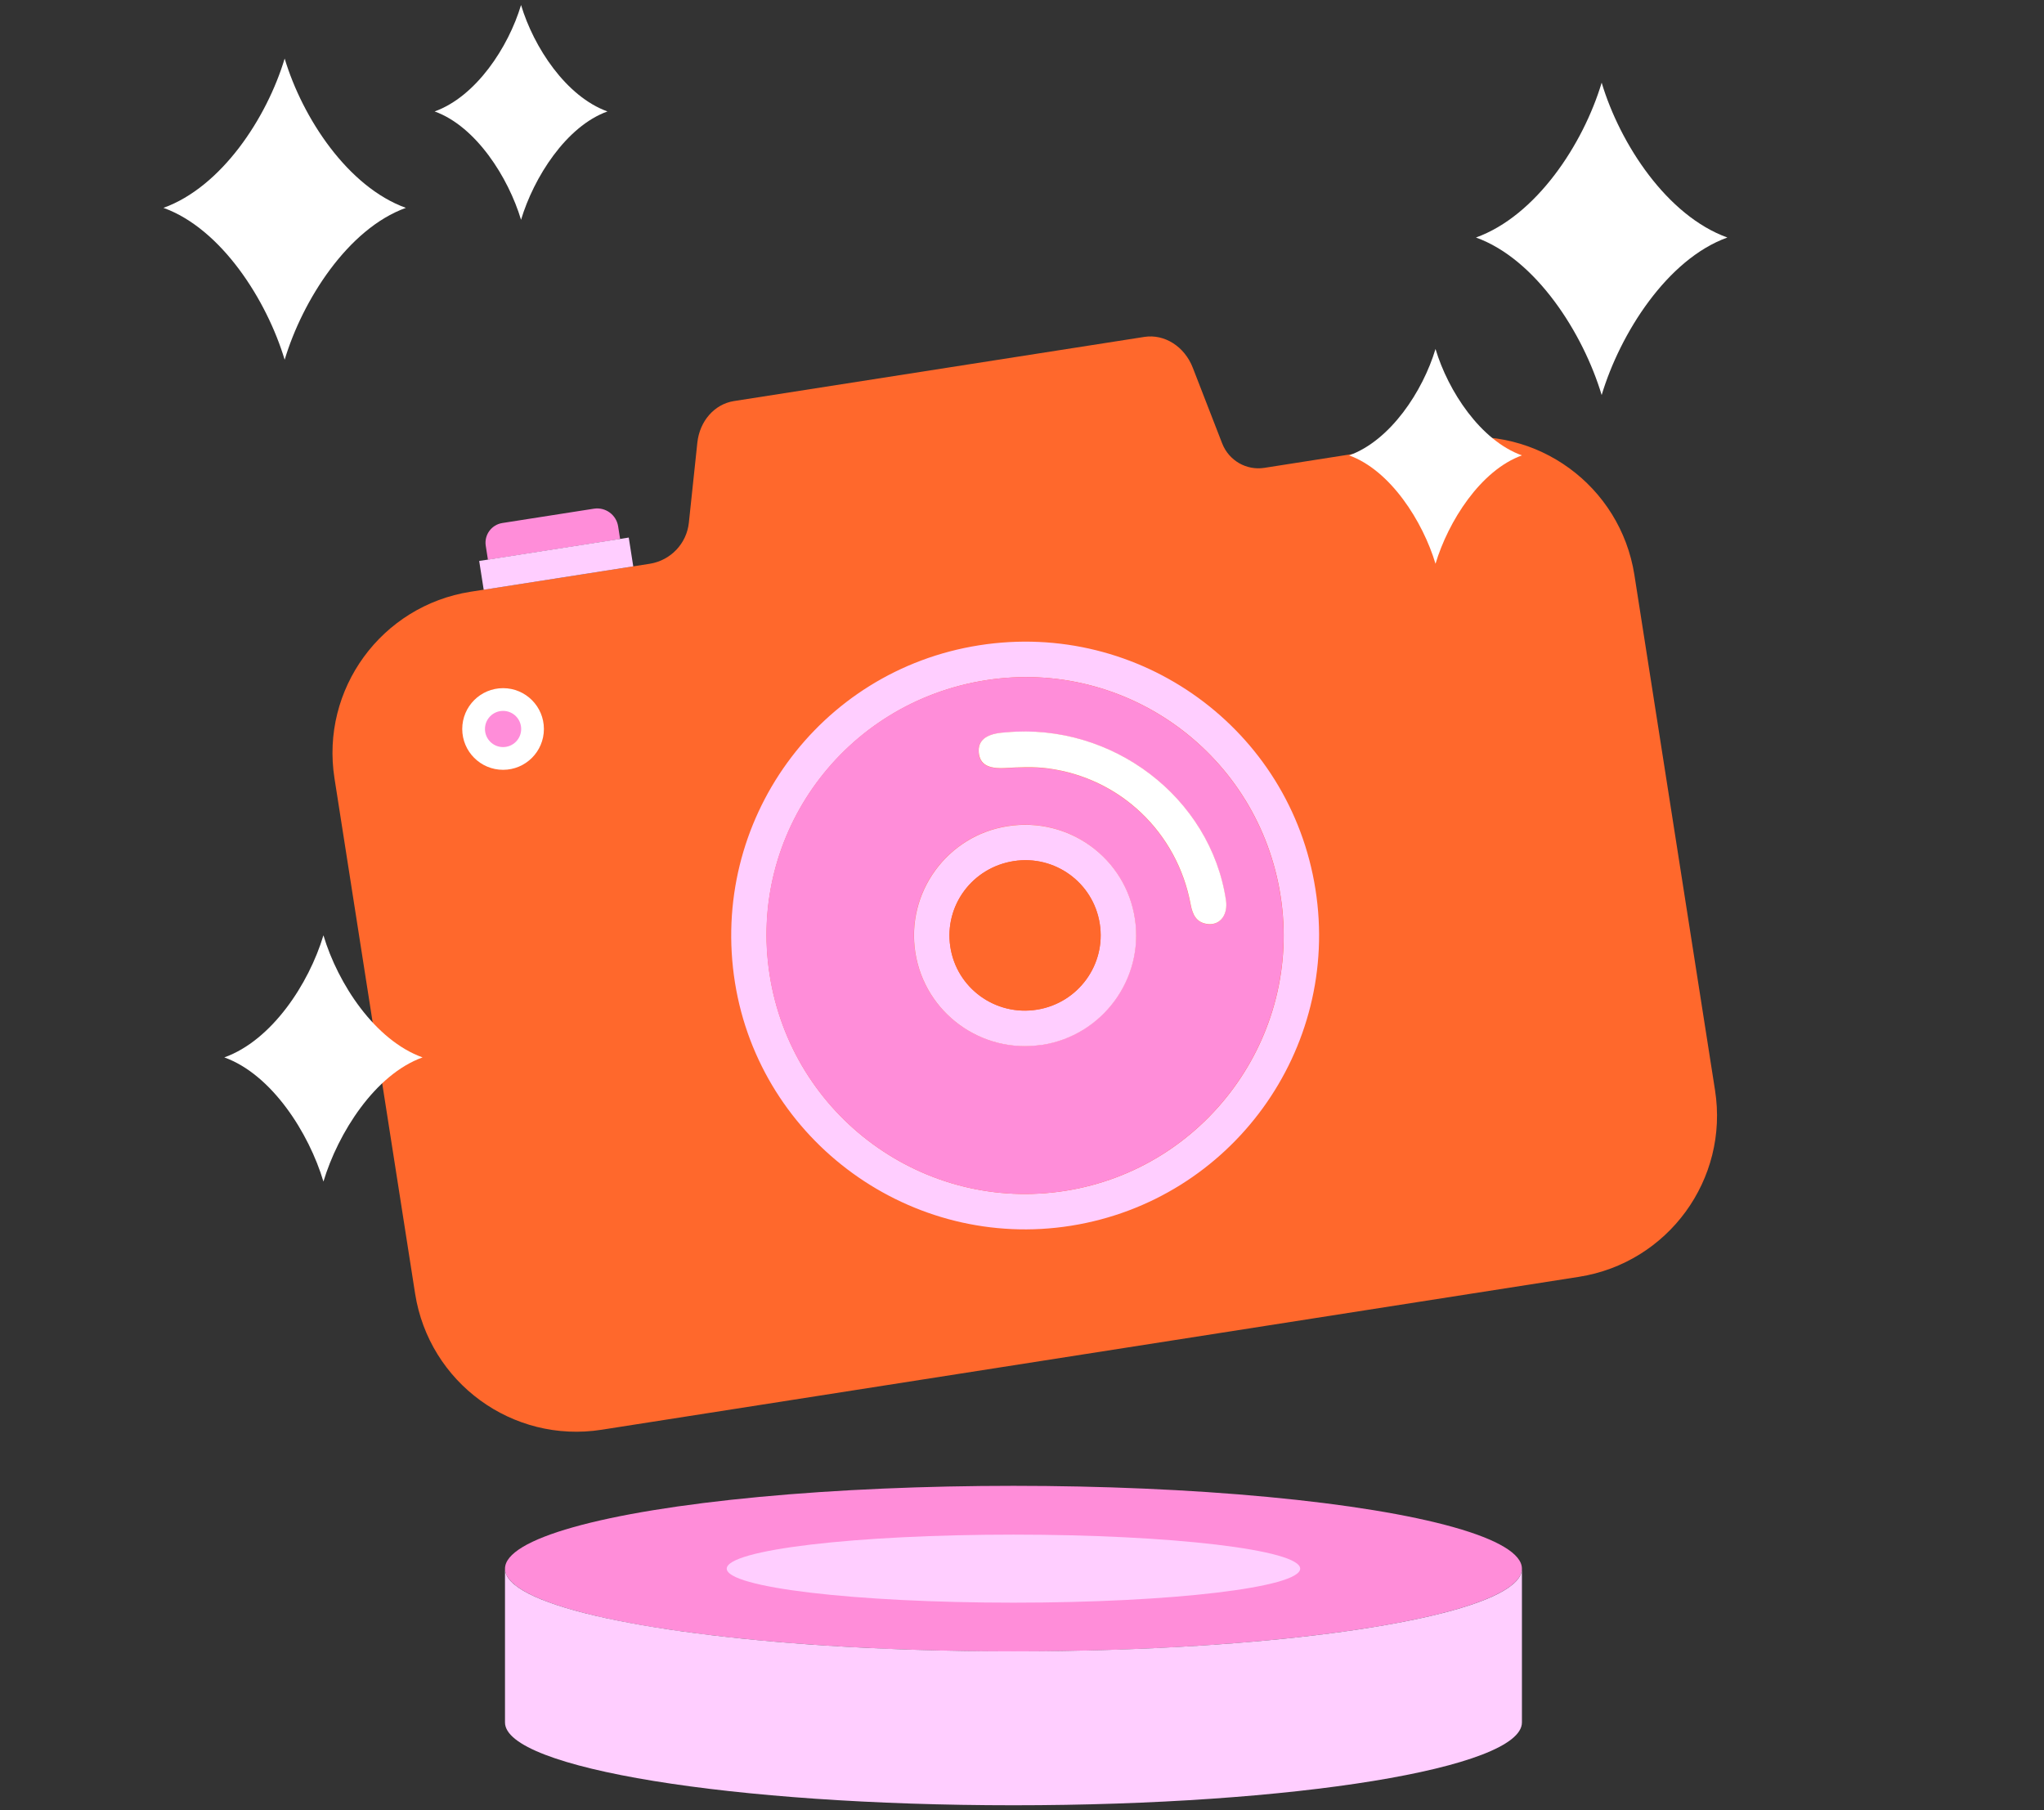
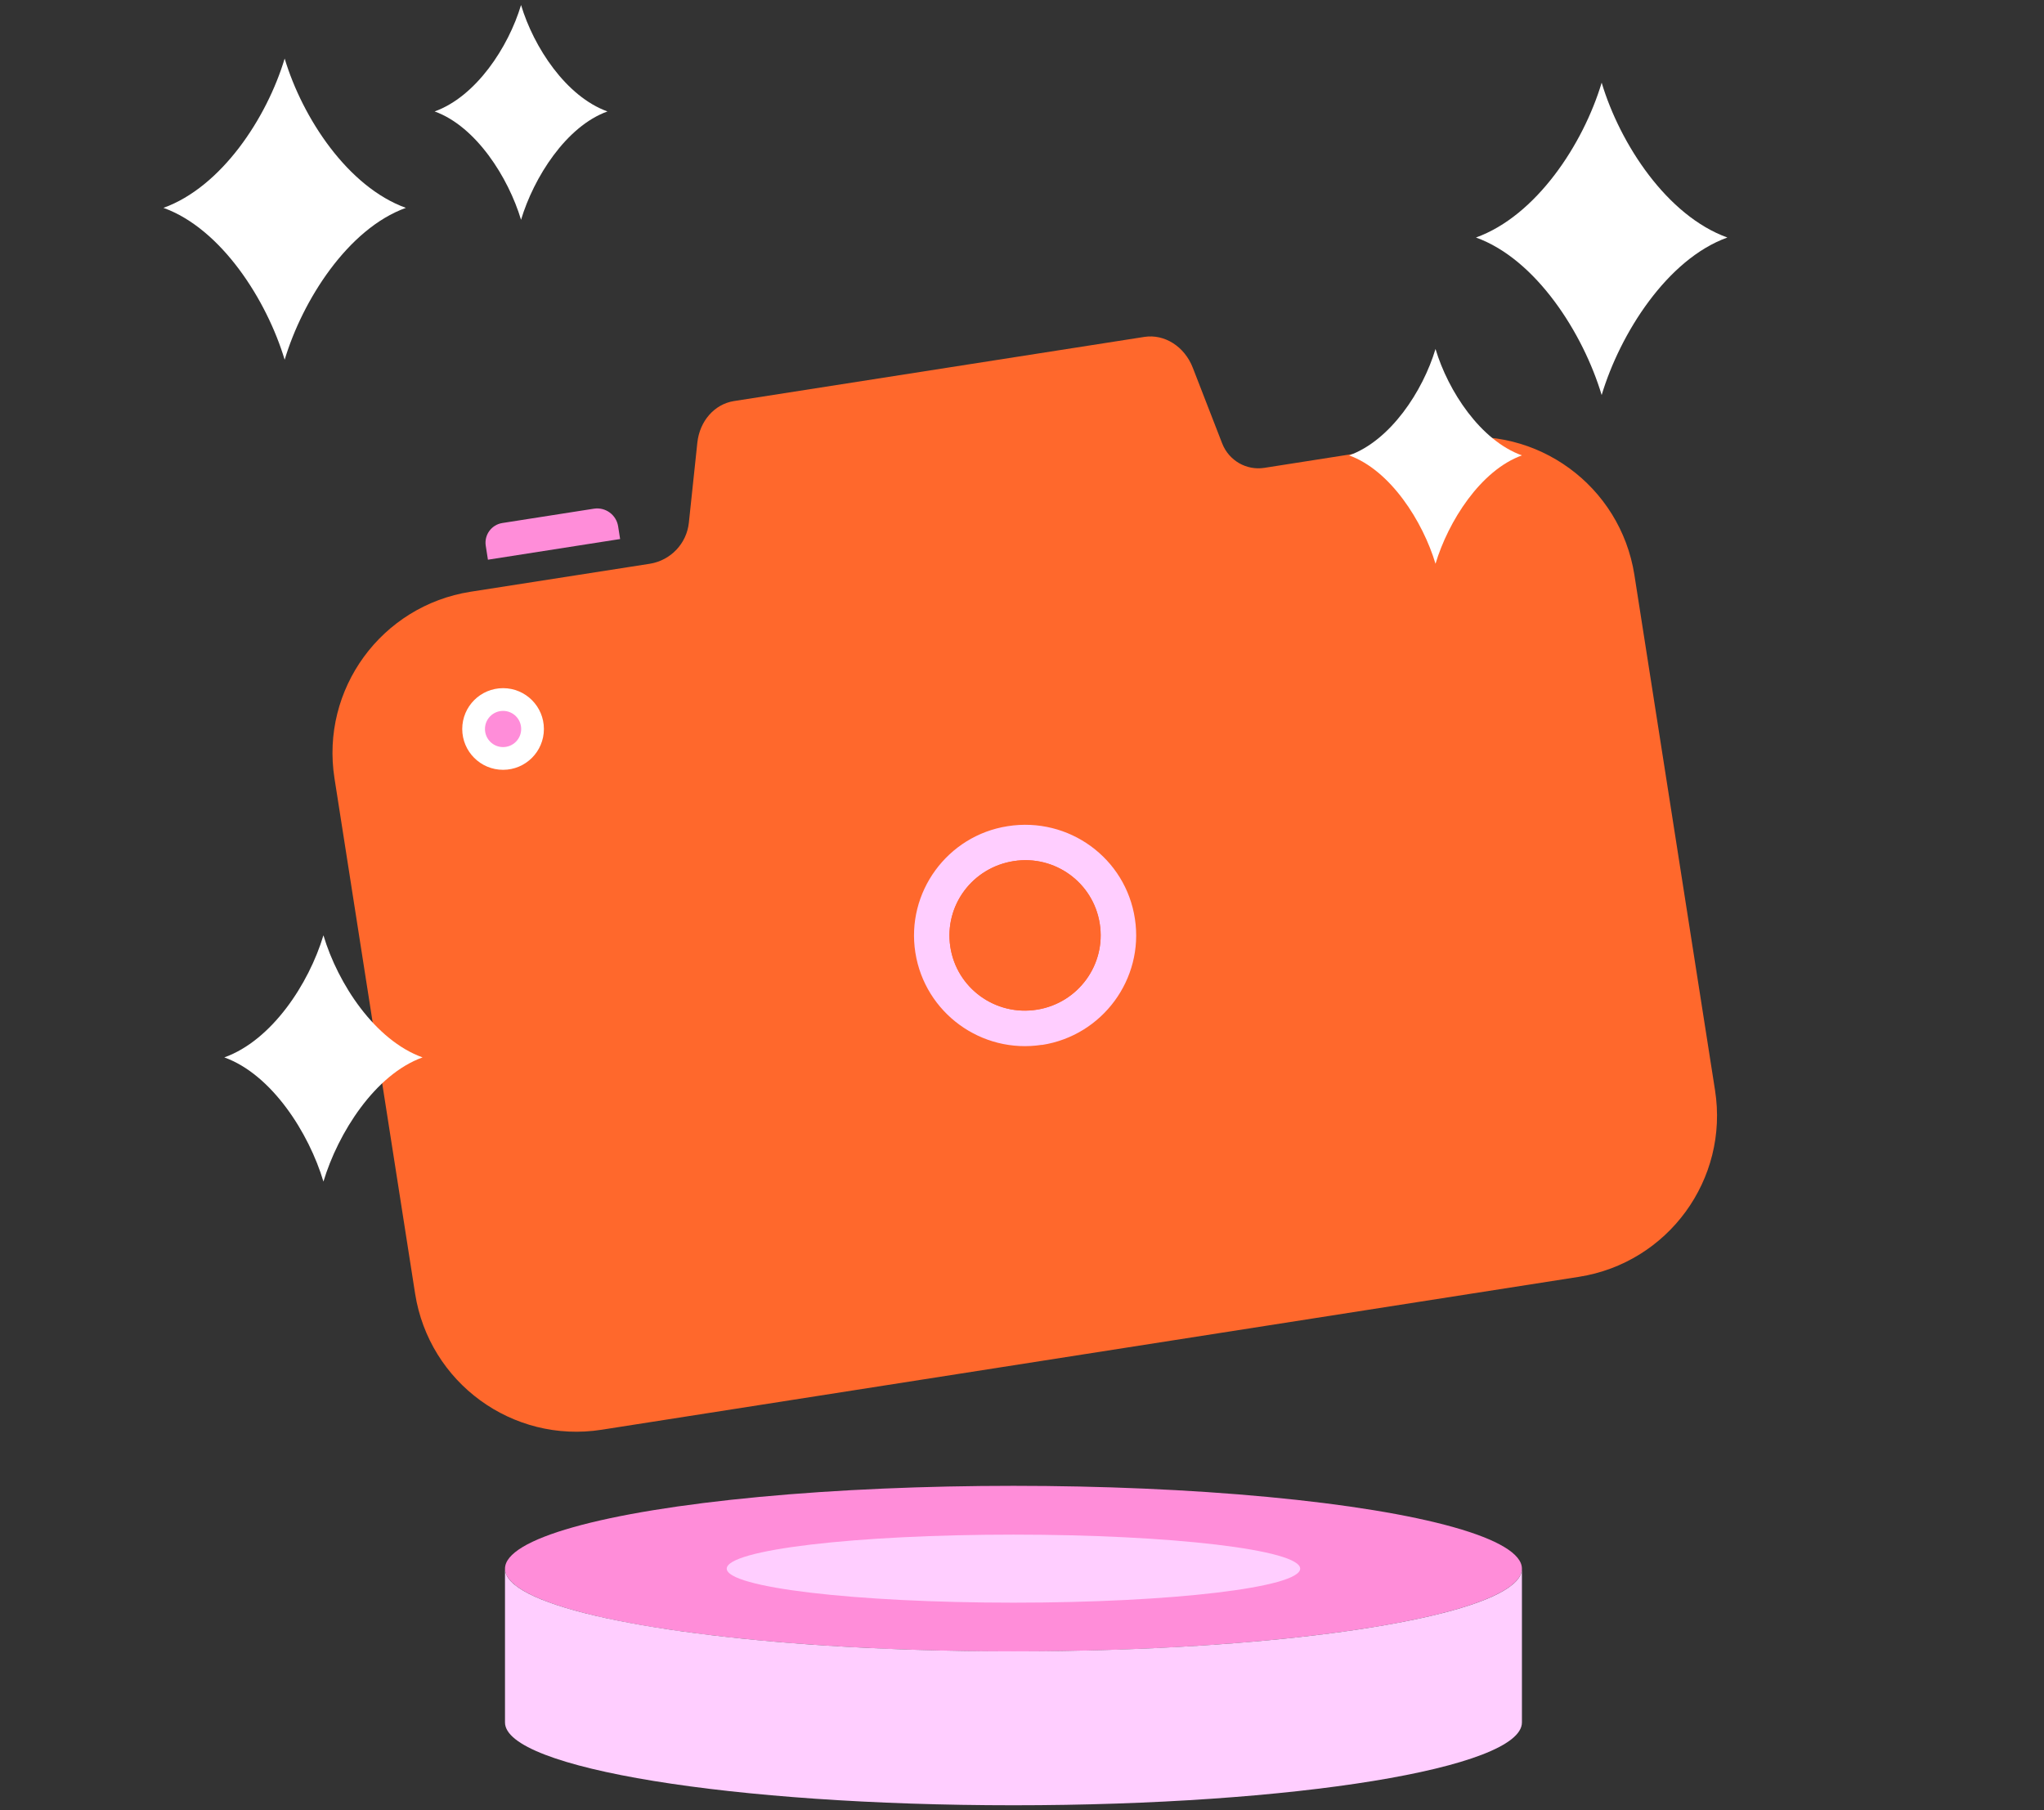
<svg xmlns="http://www.w3.org/2000/svg" id="Masque" viewBox="0 0 159.19 141">
  <rect x="0" y="0" width="159.19" height="141" fill="#333333" stroke="none" />
  <defs>
    <style>.cls-1{fill:#ff682c;}.cls-1,.cls-2,.cls-3,.cls-4{stroke-width:0px;}.cls-2{fill:#ff8dd9;}.cls-3{fill:#fff;}.cls-4{fill:#ffceff;}</style>
  </defs>
  <path class="cls-1" d="m112.77,34.2l-14.3,2.24c-1.4.22-2.76-.57-3.28-1.89l-2.29-5.9c-.64-1.66-2.2-2.65-3.77-2.41l-31.98,5c-1.5.24-2.66,1.55-2.84,3.24l-.66,6.23c-.17,1.63-1.42,2.94-3.04,3.2l-13.96,2.18c-6.94,1.09-11.69,7.59-10.6,14.53l6.28,40.14c1.09,6.94,7.59,11.69,14.53,10.6l76.11-11.91c6.94-1.09,11.69-7.59,10.6-14.53l-6.28-40.14c-1.09-6.94-7.59-11.69-14.53-10.6Z" />
  <g id="mVKvm0">
-     <path class="cls-4" d="m83.42,95.47c-12.42,1.98-24.2-6.55-26.18-18.94-2-12.56,6.49-24.3,19.02-26.27,12.51-1.97,24.23,6.53,26.19,19.01,1.97,12.48-6.55,24.21-19.03,26.2Zm-6.62-42.49c-11.03,1.72-18.56,11.94-16.86,22.92,1.71,11.03,12.04,18.59,23.04,16.85,10.93-1.73,18.45-12.03,16.76-22.94-1.71-11.02-11.96-18.54-22.94-16.83Z" />
-     <path class="cls-2" d="m76.79,52.98c10.98-1.71,21.23,5.81,22.94,16.83,1.69,10.91-5.83,21.21-16.76,22.94-10.99,1.74-21.33-5.82-23.04-16.85-1.7-10.98,5.82-21.21,16.86-22.92Zm4.35,28.4c4.71-.73,7.95-5.13,7.24-9.82-.72-4.73-5.16-7.97-9.91-7.22-4.7.74-7.93,5.16-7.19,9.85.74,4.69,5.15,7.91,9.86,7.18Zm-2.79-24.33c-.12.01-.25.02-.37.03-1.27.14-1.84.65-1.76,1.55.08.92.73,1.26,2,1.2,1.13-.05,2.28-.11,3.4.03,5.63.75,10.06,5,11.1,10.59.15.8.45,1.42,1.33,1.53.97.11,1.59-.72,1.42-1.86-1.2-8-8.84-13.83-17.12-13.07Z" />
    <path class="cls-4" d="m81.15,81.38c-4.71.73-9.12-2.49-9.86-7.18-.74-4.69,2.49-9.12,7.19-9.85,4.76-.75,9.2,2.49,9.91,7.22.71,4.69-2.53,9.09-7.24,9.82Zm-2.2-14.31c-3.22.5-5.41,3.45-4.94,6.66.48,3.23,3.51,5.44,6.76,4.91,3.2-.51,5.39-3.51,4.88-6.7-.51-3.2-3.5-5.37-6.7-4.87Z" />
-     <path class="cls-3" d="m78.36,57.04c8.28-.76,15.92,5.08,17.12,13.07.17,1.14-.45,1.97-1.42,1.86-.88-.1-1.18-.72-1.33-1.53-1.04-5.59-5.47-9.84-11.1-10.59-1.12-.15-2.27-.09-3.4-.03-1.27.06-1.91-.28-2-1.2-.08-.9.49-1.41,1.76-1.55.12-.01.24-.02.37-.03Z" />
    <path class="cls-1" d="m78.95,67.07c3.21-.5,6.2,1.68,6.7,4.87.5,3.19-1.68,6.18-4.88,6.7-3.24.52-6.28-1.69-6.76-4.91-.48-3.2,1.72-6.15,4.94-6.66Z" />
  </g>
  <circle class="cls-3" cx="39.18" cy="56.78" r="3.18" />
  <circle class="cls-2" cx="39.18" cy="56.78" r="1.41" />
  <path class="cls-2" d="m39.29,40.15h7.21c.91,0,1.65.74,1.65,1.65v1h-10.42v-1.1c0-.86.7-1.55,1.55-1.55Z" transform="translate(-5.89 7.14) rotate(-8.89)" />
-   <rect class="cls-4" x="37.43" y="42.77" width="11.79" height="2.27" transform="translate(-6.27 7.22) rotate(-8.89)" />
  <path class="cls-3" d="m22.17,4.56c-1.39,4.63-4.92,10-9.44,11.63,4.52,1.63,8.05,7.2,9.44,11.83,1.39-4.63,4.92-10.2,9.44-11.83-4.52-1.63-8.05-7-9.44-11.63Z" />
  <path class="cls-3" d="m40.58.39c-.99,3.3-3.51,7.13-6.73,8.29,3.22,1.16,5.74,5.14,6.73,8.44.99-3.3,3.51-7.28,6.73-8.44-3.22-1.16-5.74-4.99-6.73-8.29Z" />
  <path class="cls-3" d="m111.8,27.18c-.99,3.3-3.51,7.13-6.73,8.29,3.22,1.16,5.74,5.14,6.73,8.44.99-3.3,3.51-7.28,6.73-8.44-3.22-1.16-5.74-4.99-6.73-8.29Z" />
  <path class="cls-3" d="m124.74,6.44c-1.44,4.8-5.1,10.37-9.79,12.06,4.69,1.69,8.35,7.47,9.79,12.27,1.44-4.8,5.1-10.58,9.79-12.27-4.69-1.69-8.35-7.26-9.79-12.06Z" />
  <path class="cls-3" d="m25.19,72.85c-1.14,3.79-4.02,8.18-7.72,9.51,3.7,1.33,6.59,5.89,7.72,9.67,1.14-3.79,4.02-8.34,7.72-9.67-3.7-1.33-6.59-5.72-7.72-9.51Z" />
  <ellipse class="cls-2" cx="78.93" cy="122.18" rx="39.6" ry="6.45" />
  <path class="cls-4" d="m93.54,128.17c-4.52.29-9.45.45-14.61.45s-10.09-.16-14.61-.45c-14.64-.95-24.99-3.27-24.99-5.99v11.98c0,3.56,17.73,6.45,39.6,6.45s39.6-2.89,39.6-6.45v-11.98c0,2.72-10.35,5.05-24.99,5.99Z" />
  <ellipse class="cls-4" cx="78.93" cy="122.18" rx="22.33" ry="2.65" />
</svg>